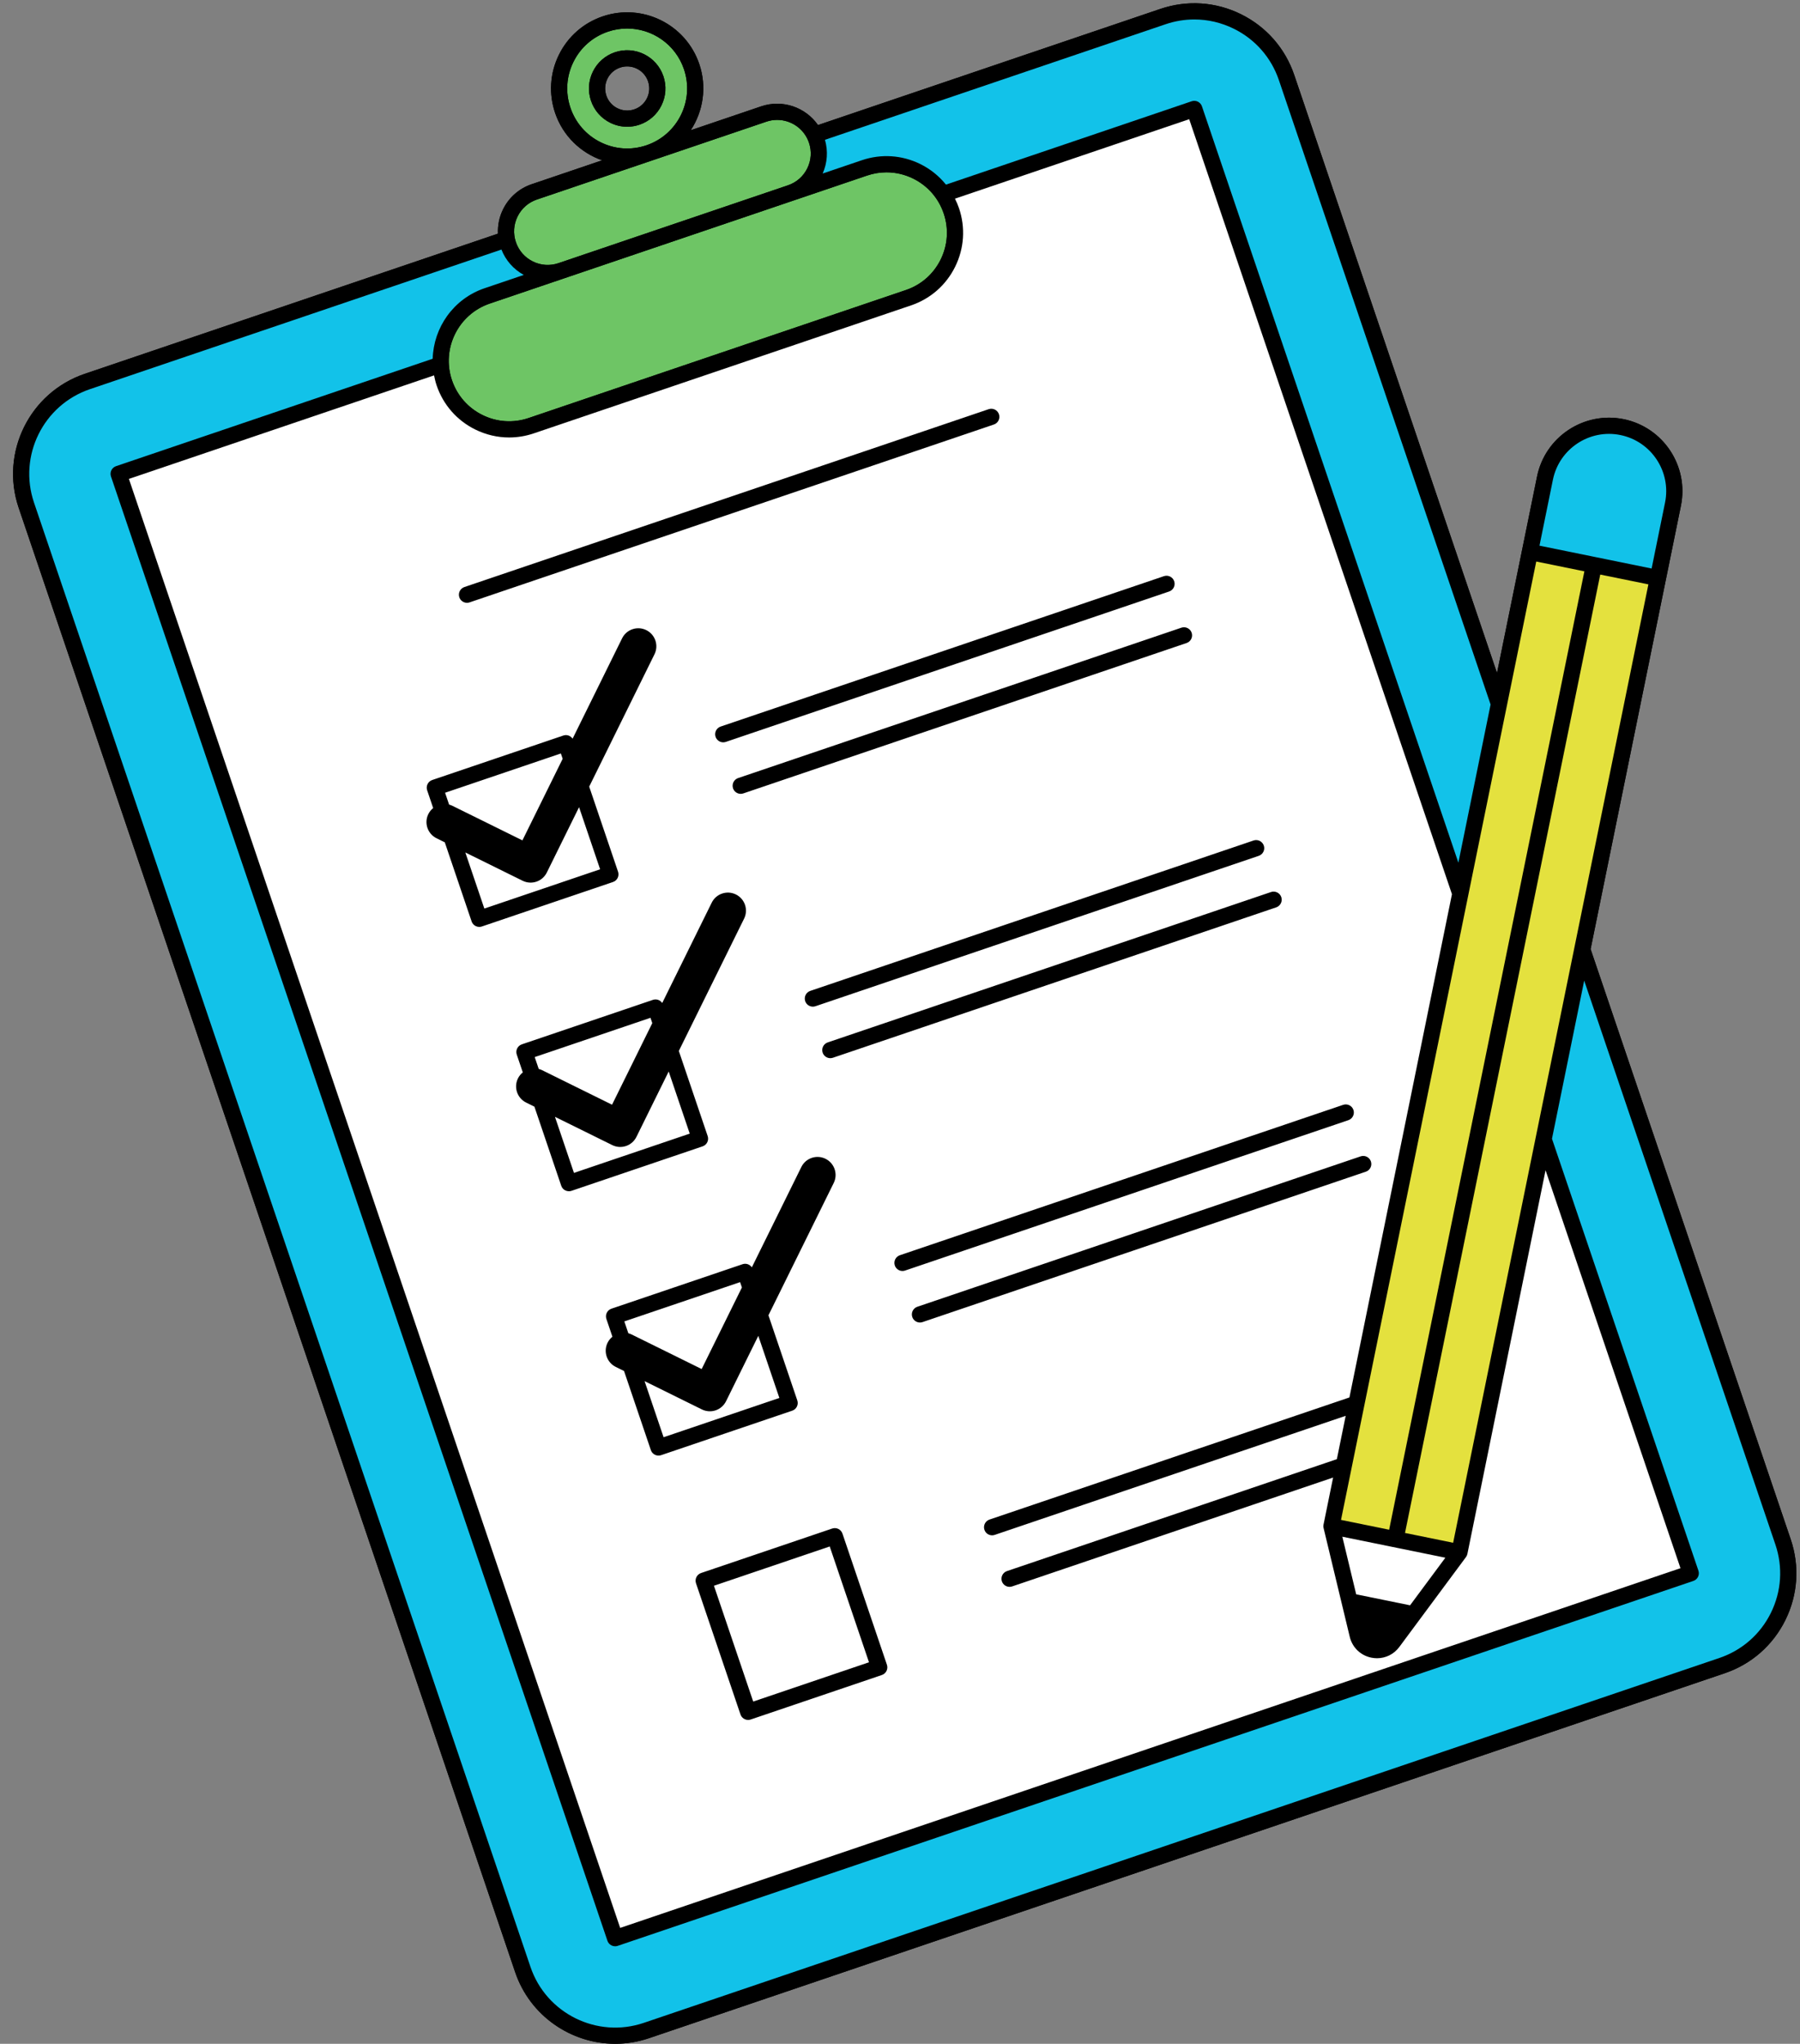
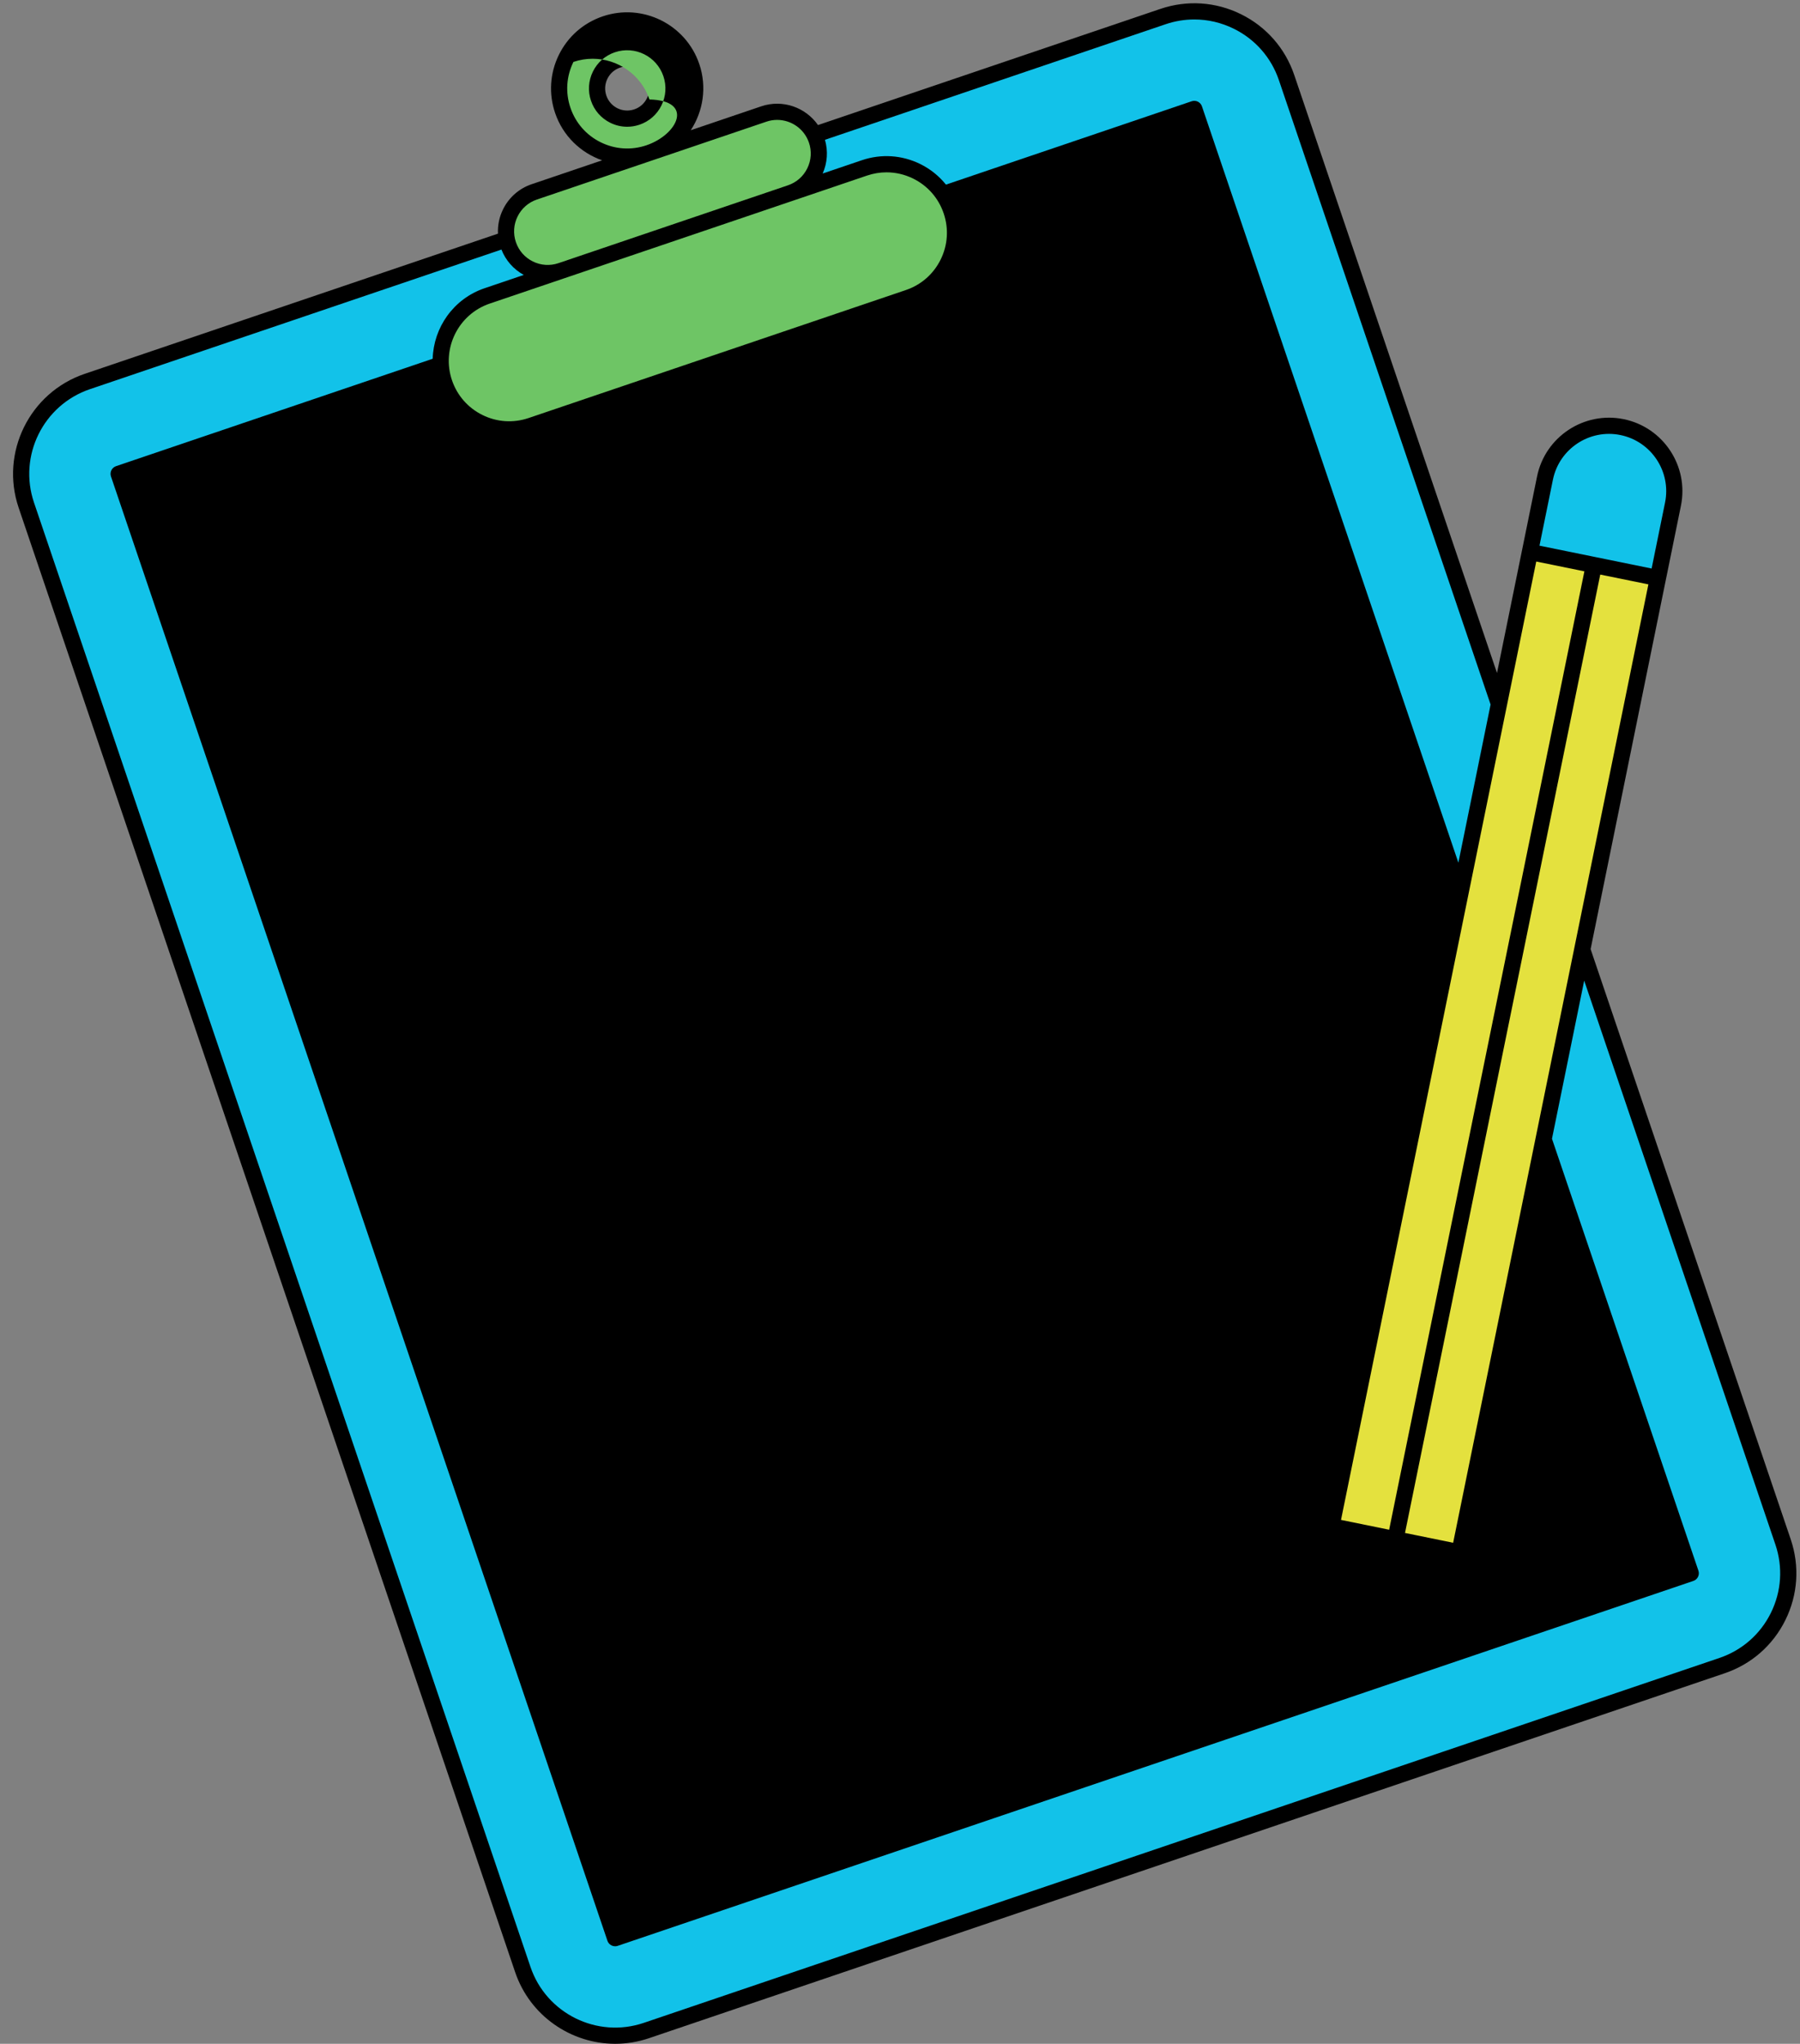
<svg xmlns="http://www.w3.org/2000/svg" fill="#000000" height="500.8" preserveAspectRatio="xMidYMid meet" version="1" viewBox="-3.2 -0.8 441.2 500.8" width="441.2" zoomAndPan="magnify">
  <rect x="-3.2" y="-0.8" width="441.2" height="500.8" fill="#808080" stroke="none" />
  <g id="change1_1">
    <path d="M435.727,376.393l-49.051-144.629l18.446-90.522l3.69-18.109c1.981-9.721-4.317-19.243-14.039-21.225c0,0,0,0,0,0 c-9.719-1.976-19.243,4.318-21.224,14.039l-3.69,18.109l-6.126,30.061l-49.699-146.54c-2.22-6.545-6.856-11.835-13.054-14.894 c-6.199-3.06-13.217-3.52-19.763-1.301l-83.92,28.462c-3.026-4.343-8.665-6.372-13.924-4.588l-17.263,5.855 c3.039-4.641,4.009-10.575,2.092-16.224c-3.306-9.746-13.922-14.989-23.67-11.68c-4.721,1.6-8.534,4.945-10.738,9.415 c-2.204,4.469-2.535,9.531-0.934,14.252c1.915,5.648,6.288,9.771,11.519,11.607l-17.254,5.851c-3.086,1.047-5.579,3.232-7.021,6.155 c-0.928,1.881-1.342,3.921-1.245,5.96L17.568,90.801C4.056,95.383-3.21,110.106,1.373,123.618l121.692,358.815 C126.717,493.2,136.807,500,147.593,500c2.749,0,5.544-0.442,8.289-1.372c0-0.001,0-0.001,0-0.001l263.65-89.417 c6.546-2.22,11.835-6.855,14.894-13.054C437.485,389.958,437.947,382.94,435.727,376.393z M155.374,23.274 c-0.638,1.295-1.744,2.263-3.11,2.726h-0.001c-1.364,0.462-2.828,0.366-4.121-0.272c-1.292-0.639-2.26-1.745-2.724-3.113 c-0.464-1.368-0.368-2.834,0.269-4.127c0.637-1.293,1.739-2.261,3.105-2.724c0.574-0.194,1.157-0.287,1.732-0.287 c2.252,0,4.36,1.421,5.122,3.67C156.111,20.513,156.014,21.979,155.374,23.274z" />
  </g>
  <g id="change2_1">
-     <path d="M107.581,92.364c-2.623-7.733,1.535-16.159,9.269-18.781l92.475-31.363c1.561-0.529,3.169-0.792,4.77-0.792 c2.242,0,4.471,0.515,6.541,1.537c3.547,1.751,6.201,4.778,7.471,8.525c1.271,3.745,1.006,7.763-0.744,11.31 c-1.751,3.548-4.778,6.201-8.524,7.471l-92.475,31.363c-3.746,1.268-7.763,1.006-11.311-0.745 C111.505,99.138,108.852,96.11,107.581,92.364z M127.403,63.267c1.972,0.973,4.204,1.116,6.286,0.414l56.248-19.076 c0-0.001,0-0.001,0-0.001c2.082-0.705,3.765-2.18,4.737-4.151c0.973-1.972,1.12-4.205,0.414-6.287 c-1.161-3.425-4.371-5.588-7.802-5.588c-0.875,0-1.763,0.14-2.637,0.437l-28.045,9.511c-0.028,0.01-0.053,0.023-0.081,0.032 c-0.034,0.012-0.069,0.019-0.103,0.03l-28.019,9.503c-2.082,0.706-3.764,2.181-4.737,4.152c-0.973,1.972-1.12,4.204-0.414,6.286 C123.957,60.612,125.431,62.294,127.403,63.267z M155.248,34.801c-3.718,1.258-7.701,0.997-11.219-0.741 c-3.518-1.737-6.15-4.742-7.411-8.461c-1.26-3.717-1-7.703,0.735-11.223c1.735-3.519,4.737-6.151,8.455-7.412 c1.559-0.528,3.146-0.779,4.707-0.779c6.126,0,11.856,3.862,13.931,9.977C167.048,23.836,162.922,32.198,155.248,34.801z M153.538,29.76c2.372-0.804,4.287-2.483,5.395-4.73c1.108-2.245,1.276-4.787,0.472-7.158c-1.66-4.894-6.989-7.525-11.887-5.866 c-2.37,0.804-4.284,2.483-5.39,4.729c-1.104,2.244-1.271,4.785-0.467,7.156c0.804,2.37,2.481,4.286,4.724,5.394 c1.31,0.648,2.72,0.975,4.14,0.975C151.535,30.26,152.551,30.094,153.538,29.76z" fill="#6ec565" />
+     <path d="M107.581,92.364c-2.623-7.733,1.535-16.159,9.269-18.781l92.475-31.363c1.561-0.529,3.169-0.792,4.77-0.792 c2.242,0,4.471,0.515,6.541,1.537c3.547,1.751,6.201,4.778,7.471,8.525c1.271,3.745,1.006,7.763-0.744,11.31 c-1.751,3.548-4.778,6.201-8.524,7.471l-92.475,31.363c-3.746,1.268-7.763,1.006-11.311-0.745 C111.505,99.138,108.852,96.11,107.581,92.364z M127.403,63.267c1.972,0.973,4.204,1.116,6.286,0.414l56.248-19.076 c0-0.001,0-0.001,0-0.001c2.082-0.705,3.765-2.18,4.737-4.151c0.973-1.972,1.12-4.205,0.414-6.287 c-1.161-3.425-4.371-5.588-7.802-5.588c-0.875,0-1.763,0.14-2.637,0.437l-28.045,9.511c-0.028,0.01-0.053,0.023-0.081,0.032 c-0.034,0.012-0.069,0.019-0.103,0.03l-28.019,9.503c-2.082,0.706-3.764,2.181-4.737,4.152c-0.973,1.972-1.12,4.204-0.414,6.286 C123.957,60.612,125.431,62.294,127.403,63.267z M155.248,34.801c-3.718,1.258-7.701,0.997-11.219-0.741 c-3.518-1.737-6.15-4.742-7.411-8.461c-1.26-3.717-1-7.703,0.735-11.223c1.559-0.528,3.146-0.779,4.707-0.779c6.126,0,11.856,3.862,13.931,9.977C167.048,23.836,162.922,32.198,155.248,34.801z M153.538,29.76c2.372-0.804,4.287-2.483,5.395-4.73c1.108-2.245,1.276-4.787,0.472-7.158c-1.66-4.894-6.989-7.525-11.887-5.866 c-2.37,0.804-4.284,2.483-5.39,4.729c-1.104,2.244-1.271,4.785-0.467,7.156c0.804,2.37,2.481,4.286,4.724,5.394 c1.31,0.648,2.72,0.975,4.14,0.975C151.535,30.26,152.551,30.094,153.538,29.76z" fill="#6ec565" />
  </g>
  <g id="change1_2">
-     <path d="M435.727,376.393l-49.051-144.629l18.446-90.522l3.69-18.109c1.981-9.721-4.317-19.243-14.039-21.225c0,0,0,0,0,0 c-9.719-1.976-19.243,4.318-21.224,14.039l-3.69,18.109l-6.126,30.061l-49.699-146.54c-2.22-6.545-6.856-11.835-13.054-14.894 c-6.199-3.06-13.217-3.52-19.763-1.301l-83.92,28.462c-3.026-4.343-8.665-6.372-13.924-4.588l-17.263,5.855 c3.039-4.641,4.009-10.575,2.092-16.224c-3.306-9.746-13.922-14.989-23.67-11.68c-4.721,1.6-8.534,4.945-10.738,9.415 c-2.204,4.469-2.535,9.531-0.934,14.252c1.915,5.648,6.288,9.771,11.519,11.607l-17.254,5.851c-3.086,1.047-5.579,3.232-7.021,6.155 c-0.928,1.881-1.342,3.921-1.245,5.96L17.568,90.801C4.056,95.383-3.21,110.106,1.373,123.618l121.692,358.815 C126.717,493.2,136.807,500,147.593,500c2.749,0,5.544-0.442,8.289-1.372c0-0.001,0-0.001,0-0.001l263.65-89.417 c6.546-2.22,11.835-6.855,14.894-13.054C437.485,389.958,437.947,382.94,435.727,376.393z M126.823,481.158L5.131,122.343 c-3.88-11.44,2.271-23.903,13.711-27.784L119.708,60.35c1.047,2.665,2.961,4.84,5.473,6.217l-9.605,3.258 c-7.64,2.591-12.505,9.65-12.719,17.28l-77.615,26.323c-0.498,0.17-0.909,0.53-1.142,1.002c-0.233,0.472-0.269,1.016-0.1,1.515 L145.691,474.76c0.169,0.498,0.529,0.909,1.001,1.142c0.276,0.136,0.576,0.204,0.878,0.204c0.215,0,0.43-0.035,0.637-0.106 l263.651-89.417c1.038-0.352,1.594-1.478,1.242-2.516l-35.893-105.833l7.897-38.751l46.865,138.186 c1.879,5.542,1.488,11.484-1.101,16.732c-2.59,5.247-7.068,9.173-12.61,11.052l-263.65,89.417 C143.167,498.749,130.703,492.596,126.823,481.158z M123.664,52.243c0.973-1.972,2.655-3.446,4.737-4.152l28.019-9.503 c0.034-0.011,0.069-0.019,0.103-0.03c0.028-0.009,0.053-0.022,0.081-0.032l28.045-9.511c0.873-0.296,1.762-0.437,2.637-0.437 c3.431,0,6.64,2.163,7.802,5.588c0.706,2.082,0.559,4.314-0.414,6.287c-0.973,1.972-2.656,3.446-4.737,4.151c0,0,0,0,0,0.001 l-56.248,19.076c-2.082,0.702-4.314,0.559-6.286-0.414c-1.972-0.974-3.446-2.656-4.153-4.738 C122.544,56.447,122.691,54.215,123.664,52.243z M144.03,34.06c-3.518-1.737-6.15-4.742-7.411-8.461 c-1.26-3.717-1-7.703,0.735-11.223c1.735-3.519,4.737-6.151,8.455-7.412c1.559-0.528,3.146-0.779,4.707-0.779 c6.126,0,11.856,3.862,13.931,9.977c2.601,7.674-1.524,16.036-9.198,18.639C151.53,36.06,147.547,35.798,144.03,34.06z M289.549,3.97c3.316,0,6.614,0.762,9.675,2.273c5.248,2.59,9.173,7.067,11.052,12.61l51.884,152.983l-7.897,38.751L291.408,25.252 c-0.352-1.037-1.477-1.592-2.516-1.241l-60.225,20.425c-1.685-2.084-3.8-3.809-6.276-5.031c-4.497-2.221-9.59-2.554-14.341-0.945 l-9.605,3.258c1.156-2.62,1.352-5.511,0.562-8.263l83.486-28.314C284.802,4.359,287.18,3.97,289.549,3.97z M393.982,105.798 c7.578,1.544,12.487,8.966,10.943,16.543l-3.294,16.165l-13.742-2.8c-0.001,0-0.001-0.001-0.002-0.001c-0.001,0-0.002,0-0.002,0 l-13.74-2.8l3.294-16.165C378.983,109.163,386.405,104.257,393.982,105.798z M116.85,73.582l92.475-31.363 c1.561-0.529,3.169-0.792,4.77-0.792c2.242,0,4.471,0.515,6.541,1.537c3.547,1.751,6.201,4.778,7.471,8.525 c1.271,3.745,1.006,7.763-0.744,11.31c-1.751,3.548-4.778,6.201-8.524,7.471l-92.475,31.363c-3.746,1.268-7.763,1.006-11.311-0.745 c-3.548-1.751-6.201-4.778-7.471-8.525C104.958,84.631,109.116,76.205,116.85,73.582z M103.823,93.639 c1.611,4.75,4.975,8.588,9.473,10.808c2.624,1.295,5.45,1.948,8.293,1.948c2.03,0,4.069-0.333,6.048-1.005l92.475-31.362 c4.75-1.61,8.589-4.975,10.808-9.473c2.22-4.498,2.555-9.591,0.944-14.341c-0.275-0.81-0.618-1.582-0.992-2.336l57.415-19.472 l64.404,189.899l-25.13,123.318l-88.223,29.921c-1.038,0.352-1.594,1.478-1.242,2.516c0.28,0.826,1.052,1.348,1.879,1.348 c0.211,0,0.426-0.035,0.637-0.107l86.031-29.178l-2.164,10.622l-80.86,27.424c-1.038,0.352-1.594,1.478-1.242,2.516 c0.28,0.826,1.052,1.348,1.879,1.348c0.211,0,0.426-0.035,0.637-0.107l78.668-26.679l-2.351,11.534 c-0.024,0.117-0.032,0.234-0.035,0.35c0,0.004-0.001,0.008-0.001,0.012c-0.003,0.167,0.017,0.329,0.054,0.486 c0.001,0.003,0,0.006,0.001,0.009l6.409,26.635c0.627,2.616,2.654,4.574,5.291,5.111c0.469,0.095,0.937,0.142,1.4,0.142 c2.14,0,4.154-0.999,5.468-2.775l16.322-22.005c0.001-0.001,0.001-0.003,0.002-0.004c0.169-0.23,0.294-0.492,0.352-0.777 l19.159-94.017l33.071,97.511l-259.893,88.143L28.395,116.548l74.796-25.367C103.351,92.003,103.547,92.824,103.823,93.639z M351.073,380.893l-8.65,11.663l-13.207-2.691l-3.397-14.119L351.073,380.893z M352.983,377.231l-11.809-2.407 c0.009-0.035,0.023-0.068,0.031-0.104l47.833-234.731l11.8,2.404L352.983,377.231z M373.352,136.794l11.798,2.404l-47.833,234.731 c-0.007,0.036-0.005,0.072-0.011,0.108l-11.809-2.407L373.352,136.794z M158.933,25.03c1.108-2.245,1.276-4.787,0.472-7.158 c-1.66-4.894-6.989-7.525-11.887-5.866c-2.37,0.804-4.284,2.483-5.39,4.729c-1.104,2.244-1.271,4.785-0.467,7.156 c0.804,2.37,2.481,4.286,4.724,5.394c1.31,0.648,2.72,0.975,4.14,0.975c1.011,0,2.028-0.166,3.014-0.5 C155.909,28.956,157.824,27.277,158.933,25.03z M155.374,23.274c-0.638,1.295-1.744,2.263-3.11,2.726h-0.001 c-1.364,0.462-2.828,0.366-4.121-0.272c-1.292-0.639-2.26-1.745-2.724-3.113c-0.464-1.368-0.368-2.834,0.269-4.127 c0.637-1.293,1.739-2.261,3.105-2.724c0.574-0.194,1.157-0.287,1.732-0.287c2.252,0,4.36,1.421,5.122,3.67 C156.111,20.513,156.014,21.979,155.374,23.274z M102.977,197.204c-0.482,0.39-0.895,0.878-1.187,1.47 c-1.082,2.191-0.182,4.845,2.01,5.926l2.025,0.999l6.573,19.382c0.169,0.498,0.529,0.909,1.001,1.142 c0.276,0.136,0.576,0.204,0.878,0.204c0.215,0,0.43-0.035,0.637-0.106l32.137-10.899c0.498-0.169,0.909-0.529,1.142-1.001 c0.233-0.472,0.269-1.016,0.1-1.515l-7.074-20.857l16-32.423c1.082-2.191,0.182-4.845-2.01-5.926 c-2.19-1.081-4.845-0.181-5.925,2.009L137.15,180.2c-0.489-0.721-1.408-1.064-2.273-0.769l-32.136,10.899 c-1.038,0.352-1.594,1.478-1.242,2.516L102.977,197.204z M143.897,212.204l-28.379,9.625l-4.662-13.745l14.047,6.932 c1.052,0.519,2.267,0.599,3.379,0.222s2.027-1.18,2.546-2.232l7.907-16.022L143.897,212.204z M134.273,183.825l0.443,1.307 l-9.865,19.989l-17.136-8.456c-0.273-0.135-0.553-0.239-0.837-0.313l-0.984-2.902L134.273,183.825z M173.438,177.23l108.652-36.85 c1.038-0.354,2.164,0.203,2.516,1.241s-0.204,2.164-1.242,2.516l-108.652,36.85c-0.211,0.072-0.426,0.107-0.637,0.107 c-0.827,0-1.599-0.521-1.879-1.348C171.844,178.709,172.4,177.582,173.438,177.23z M177.719,189.856l108.652-36.85 c1.038-0.353,2.164,0.203,2.516,1.241c0.352,1.038-0.204,2.164-1.242,2.516l-108.652,36.85c-0.211,0.072-0.426,0.107-0.637,0.107 c-0.827,0-1.599-0.521-1.879-1.348C176.126,191.334,176.682,190.208,177.719,189.856z M170.16,279.094 c0.233-0.472,0.269-1.016,0.1-1.515l-7.074-20.857l16-32.423c1.082-2.191,0.182-4.845-2.01-5.926 c-2.19-1.081-4.845-0.181-5.925,2.009l-12.134,24.588c-0.488-0.72-1.408-1.06-2.273-0.77L124.708,255.1 c-1.038,0.352-1.594,1.478-1.242,2.516l1.478,4.359c-0.482,0.39-0.895,0.878-1.187,1.47c-1.082,2.191-0.182,4.845,2.01,5.926 l2.025,0.999l6.573,19.382c0.169,0.498,0.529,0.909,1.001,1.142c0.276,0.136,0.576,0.204,0.878,0.204 c0.215,0,0.43-0.035,0.637-0.106l32.137-10.899C169.516,279.926,169.927,279.566,170.16,279.094z M156.24,248.596l0.443,1.308 l-9.865,19.989l-17.136-8.456c-0.273-0.135-0.553-0.239-0.837-0.313l-0.984-2.902L156.24,248.596z M137.486,286.599l-4.661-13.745 l14.047,6.932c1.052,0.519,2.267,0.599,3.379,0.222c1.111-0.377,2.027-1.18,2.546-2.232l7.907-16.022l5.162,15.22L137.486,286.599z M195.405,242.002l108.652-36.85c1.037-0.353,2.164,0.203,2.516,1.241c0.352,1.038-0.204,2.164-1.242,2.516l-108.652,36.85 c-0.211,0.072-0.426,0.107-0.637,0.107c-0.827,0-1.599-0.521-1.879-1.348C193.811,243.481,194.367,242.354,195.405,242.002z M199.687,254.626l108.652-36.848c1.038-0.349,2.164,0.203,2.516,1.241c0.352,1.038-0.204,2.164-1.242,2.516l-108.652,36.85 c-0.211,0.071-0.426,0.106-0.637,0.106c-0.827,0-1.599-0.521-1.879-1.348C198.093,256.105,198.649,254.978,199.687,254.626z M192.227,342.35l-7.074-20.857l16-32.423c1.082-2.191,0.182-4.845-2.01-5.926c-2.19-1.082-4.845-0.181-5.925,2.009l-12.134,24.589 c-0.489-0.72-1.408-1.062-2.273-0.77l-32.136,10.899c-1.038,0.352-1.594,1.478-1.242,2.516l1.478,4.359 c-0.482,0.39-0.895,0.878-1.187,1.47c-1.082,2.191-0.182,4.845,2.01,5.926l2.024,0.999l6.573,19.382 c0.28,0.826,1.052,1.348,1.879,1.348c0.211,0,0.426-0.035,0.637-0.107l32.136-10.899 C192.023,344.515,192.579,343.388,192.227,342.35z M178.207,313.368l0.443,1.307l-9.865,19.989l-17.136-8.456 c-0.273-0.135-0.553-0.239-0.837-0.313l-0.984-2.902L178.207,313.368z M159.453,351.371l-4.662-13.745l14.046,6.932 c1.052,0.519,2.268,0.599,3.379,0.223c1.111-0.377,2.027-1.18,2.546-2.232l7.907-16.022l5.162,15.22L159.453,351.371z M217.372,306.773l108.652-36.85c1.038-0.348,2.165,0.204,2.516,1.242c0.352,1.038-0.204,2.164-1.242,2.517L218.646,310.53 c-0.211,0.072-0.426,0.107-0.637,0.107c-0.827,0-1.599-0.521-1.879-1.348C215.778,308.251,216.334,307.125,217.372,306.773z M221.654,319.398l108.652-36.85c1.038-0.354,2.164,0.203,2.516,1.241c0.352,1.038-0.204,2.164-1.242,2.516l-108.652,36.85 c-0.211,0.072-0.426,0.107-0.637,0.107c-0.827,0-1.599-0.521-1.879-1.348C220.06,320.877,220.616,319.75,221.654,319.398z M203.295,374.985c-0.352-1.037-1.478-1.592-2.516-1.241l-32.137,10.899c-0.498,0.169-0.909,0.529-1.142,1.001 c-0.233,0.472-0.269,1.016-0.1,1.515l10.899,32.136c0.28,0.826,1.052,1.348,1.879,1.348c0.211,0,0.426-0.035,0.637-0.107 l32.137-10.899c0.498-0.169,0.909-0.529,1.142-1.001c0.233-0.472,0.269-1.016,0.1-1.515L203.295,374.985z M181.42,416.142 l-9.625-28.378l28.379-9.625l9.625,28.378L181.42,416.142z M109.387,145.562c-0.352-1.038,0.204-2.164,1.242-2.516l128.51-43.584 c1.038-0.351,2.165,0.204,2.516,1.241c0.352,1.038-0.204,2.164-1.242,2.517l-128.51,43.583c-0.211,0.072-0.426,0.107-0.637,0.107 C110.439,146.91,109.667,146.388,109.387,145.562z" />
-   </g>
+     </g>
  <g id="change3_1">
-     <path d="M150.813,325.894l-0.984-2.902l28.378-9.625l0.443,1.307l-9.865,19.989l-17.136-8.456 C151.377,326.073,151.096,325.969,150.813,325.894z M28.395,116.548l74.796-25.367c0.16,0.822,0.356,1.643,0.632,2.458 c1.611,4.75,4.975,8.588,9.473,10.808c2.624,1.295,5.45,1.948,8.293,1.948c2.03,0,4.069-0.333,6.048-1.005l92.475-31.362 c4.75-1.61,8.589-4.975,10.808-9.473c2.22-4.498,2.555-9.591,0.944-14.341c-0.275-0.81-0.618-1.582-0.992-2.336l57.415-19.472 l64.404,189.899l-25.13,123.318l-88.223,29.921c-1.038,0.352-1.594,1.478-1.242,2.516c0.28,0.826,1.052,1.348,1.879,1.348 c0.211,0,0.426-0.035,0.637-0.107l86.031-29.178l-2.164,10.622l-80.86,27.424c-1.038,0.352-1.594,1.478-1.242,2.516 c0.28,0.826,1.052,1.348,1.879,1.348c0.211,0,0.426-0.035,0.637-0.107l78.668-26.679l-2.351,11.534 c-0.024,0.117-0.032,0.234-0.035,0.35c0,0.004-0.001,0.008-0.001,0.012c-0.003,0.167,0.017,0.329,0.054,0.486 c0.001,0.003,0,0.006,0.001,0.009l6.409,26.635c0.627,2.616,2.654,4.574,5.291,5.111c0.469,0.095,0.937,0.142,1.4,0.142 c2.14,0,4.154-0.999,5.468-2.775l16.322-22.005c0.001-0.001,0.001-0.003,0.002-0.004c0.169-0.23,0.294-0.492,0.352-0.777 l19.159-94.017l33.071,97.511l-259.893,88.143L28.395,116.548z M136.881,290.994l32.137-10.899c0.498-0.169,0.909-0.529,1.142-1.001 c0.233-0.472,0.269-1.016,0.1-1.515l-7.074-20.857l16-32.423c1.082-2.191,0.182-4.845-2.01-5.926 c-2.19-1.081-4.845-0.181-5.925,2.009l-12.134,24.588c-0.488-0.72-1.408-1.06-2.273-0.77L124.708,255.1 c-1.038,0.352-1.594,1.478-1.242,2.516l1.478,4.359c-0.482,0.39-0.895,0.878-1.187,1.47c-1.082,2.191-0.182,4.845,2.01,5.926 l2.025,0.999l6.573,19.382c0.169,0.498,0.529,0.909,1.001,1.142c0.276,0.136,0.576,0.204,0.878,0.204 C136.459,291.099,136.674,291.065,136.881,290.994z M158.849,355.766l32.136-10.899c1.038-0.352,1.594-1.478,1.242-2.516 l-7.074-20.857l16-32.423c1.082-2.191,0.182-4.845-2.01-5.926c-2.19-1.082-4.845-0.181-5.925,2.009l-12.134,24.589 c-0.489-0.72-1.408-1.062-2.273-0.77l-32.136,10.899c-1.038,0.352-1.594,1.478-1.242,2.516l1.478,4.359 c-0.482,0.39-0.895,0.878-1.187,1.47c-1.082,2.191-0.182,4.845,2.01,5.926l2.024,0.999l6.573,19.382 c0.28,0.826,1.052,1.348,1.879,1.348C158.422,355.872,158.637,355.837,158.849,355.766z M214.194,407.121l-10.899-32.136 c-0.352-1.037-1.478-1.592-2.516-1.241l-32.137,10.899c-0.498,0.169-0.909,0.529-1.142,1.001c-0.233,0.472-0.269,1.016-0.1,1.515 l10.899,32.136c0.28,0.826,1.052,1.348,1.879,1.348c0.211,0,0.426-0.035,0.637-0.107l32.137-10.899 c0.498-0.169,0.909-0.529,1.142-1.001C214.327,408.165,214.363,407.62,214.194,407.121z M330.306,282.549l-108.652,36.85 c-1.038,0.352-1.594,1.478-1.242,2.516c0.28,0.826,1.052,1.348,1.879,1.348c0.211,0,0.426-0.035,0.637-0.107l108.652-36.85 c1.038-0.352,1.594-1.478,1.242-2.516C332.47,282.752,331.343,282.195,330.306,282.549z M326.024,269.923l-108.652,36.85 c-1.038,0.352-1.594,1.478-1.242,2.516c0.28,0.826,1.052,1.348,1.879,1.348c0.211,0,0.426-0.035,0.637-0.107l108.652-36.848 c1.038-0.353,1.594-1.479,1.242-2.517C328.188,270.128,327.062,269.575,326.024,269.923z M308.339,217.778l-108.652,36.848 c-1.038,0.353-1.594,1.479-1.242,2.517c0.28,0.826,1.052,1.348,1.879,1.348c0.211,0,0.426-0.035,0.637-0.106l108.652-36.85 c1.038-0.352,1.594-1.478,1.242-2.516C310.503,217.981,309.377,217.429,308.339,217.778z M304.057,205.153l-108.652,36.85 c-1.038,0.352-1.594,1.478-1.242,2.516c0.28,0.826,1.052,1.348,1.879,1.348c0.211,0,0.426-0.035,0.637-0.107l108.652-36.85 c1.038-0.352,1.594-1.478,1.242-2.516C306.221,205.356,305.094,204.8,304.057,205.153z M286.371,153.006l-108.652,36.85 c-1.038,0.352-1.594,1.478-1.242,2.516c0.28,0.826,1.052,1.348,1.879,1.348c0.211,0,0.426-0.035,0.637-0.107l108.652-36.85 c1.038-0.352,1.594-1.478,1.242-2.516C288.536,153.21,287.409,152.654,286.371,153.006z M282.09,140.381l-108.652,36.85 c-1.038,0.352-1.594,1.478-1.242,2.516c0.28,0.826,1.052,1.348,1.879,1.348c0.211,0,0.426-0.035,0.637-0.107l108.652-36.85 c1.038-0.352,1.594-1.478,1.242-2.516S283.127,140.027,282.09,140.381z M109.387,145.562c0.28,0.826,1.052,1.348,1.879,1.348 c0.211,0,0.426-0.035,0.637-0.107l128.51-43.583c1.038-0.353,1.594-1.479,1.242-2.517c-0.352-1.037-1.478-1.592-2.516-1.241 l-128.51,43.584C109.591,143.398,109.035,144.524,109.387,145.562z M101.499,192.846l1.478,4.359 c-0.482,0.39-0.895,0.878-1.187,1.47c-1.082,2.191-0.182,4.845,2.01,5.926l2.025,0.999l6.573,19.382 c0.169,0.498,0.529,0.909,1.001,1.142c0.276,0.136,0.576,0.204,0.878,0.204c0.215,0,0.43-0.035,0.637-0.106l32.137-10.899 c0.498-0.169,0.909-0.529,1.142-1.001c0.233-0.472,0.269-1.016,0.1-1.515l-7.074-20.857l16-32.423 c1.082-2.191,0.182-4.845-2.01-5.926c-2.19-1.081-4.845-0.181-5.925,2.009L137.15,180.2c-0.489-0.721-1.408-1.064-2.273-0.769 l-32.136,10.899C101.703,190.681,101.147,191.808,101.499,192.846z M129.683,261.436l17.136,8.456l9.865-19.989l-0.443-1.308 l-28.378,9.625l0.984,2.902C129.129,261.198,129.41,261.302,129.683,261.436z M171.795,387.763l9.625,28.378l28.379-9.625 l-9.625-28.378L171.795,387.763z M128.282,215.238c-1.111,0.377-2.327,0.297-3.379-0.222l-14.047-6.932l4.662,13.745l28.379-9.625 l-5.162-15.22l-7.907,16.022C130.31,214.058,129.394,214.861,128.282,215.238z M107.715,196.665l17.136,8.456l9.865-19.989 l-0.443-1.307l-28.378,9.625l0.984,2.902C107.162,196.426,107.442,196.53,107.715,196.665z M152.796,277.777 c-0.519,1.052-1.435,1.855-2.546,2.232c-1.111,0.377-2.327,0.297-3.379-0.222l-14.047-6.932l4.661,13.745l28.379-9.625l-5.162-15.22 L152.796,277.777z M174.763,342.548c-0.519,1.052-1.435,1.855-2.546,2.232c-1.111,0.377-2.327,0.297-3.379-0.223l-14.046-6.932 l4.662,13.745l28.378-9.625l-5.162-15.22L174.763,342.548z M342.423,392.556l8.65-11.663l-25.254-5.147l3.397,14.119 L342.423,392.556z" fill="#ffffff" />
-   </g>
+     </g>
  <g id="change4_1">
    <path d="M352.983,377.231l-11.809-2.407c0.009-0.035,0.023-0.068,0.031-0.104l47.833-234.731l11.8,2.404 L352.983,377.231z M325.497,371.63l11.809,2.407c0.005-0.036,0.003-0.072,0.011-0.108l47.833-234.731l-11.798-2.404L325.497,371.63z" fill="#e4e13e" />
  </g>
  <g id="change5_1">
    <path d="M418.257,405.453l-263.65,89.417c-11.44,3.879-23.905-2.274-27.784-13.713L5.131,122.343 c-3.88-11.44,2.271-23.903,13.711-27.784L119.708,60.35c1.047,2.665,2.961,4.84,5.473,6.217l-9.605,3.258 c-7.64,2.591-12.505,9.65-12.719,17.28l-77.615,26.323c-0.498,0.17-0.909,0.53-1.142,1.002c-0.233,0.472-0.269,1.016-0.1,1.515 L145.691,474.76c0.169,0.498,0.529,0.909,1.001,1.142c0.276,0.136,0.576,0.204,0.878,0.204c0.215,0,0.43-0.035,0.637-0.106 l263.651-89.417c1.038-0.352,1.594-1.478,1.242-2.516l-35.893-105.833l7.897-38.751l46.865,138.186 c1.879,5.542,1.488,11.484-1.101,16.732C428.278,399.648,423.8,403.573,418.257,405.453z M198.445,41.719l9.605-3.258 c4.751-1.609,9.844-1.277,14.341,0.945c2.475,1.221,4.59,2.947,6.276,5.031l60.225-20.425c1.039-0.351,2.165,0.204,2.516,1.241 l62.856,185.335l7.897-38.751L310.277,18.853c-1.879-5.543-5.805-10.02-11.052-12.61c-3.061-1.51-6.359-2.273-9.675-2.273 c-2.369,0-4.747,0.388-7.057,1.171l-83.486,28.314C199.797,36.208,199.601,39.098,198.445,41.719z M377.438,116.741l-3.294,16.165 l13.74,2.8c0.001,0,0.002,0,0.002,0c0.001,0,0.002,0.001,0.002,0.001l13.742,2.8l3.294-16.165 c1.544-7.577-3.365-14.999-10.943-16.543C386.405,104.257,378.983,109.163,377.438,116.741z" fill="#12c2e9" />
  </g>
</svg>